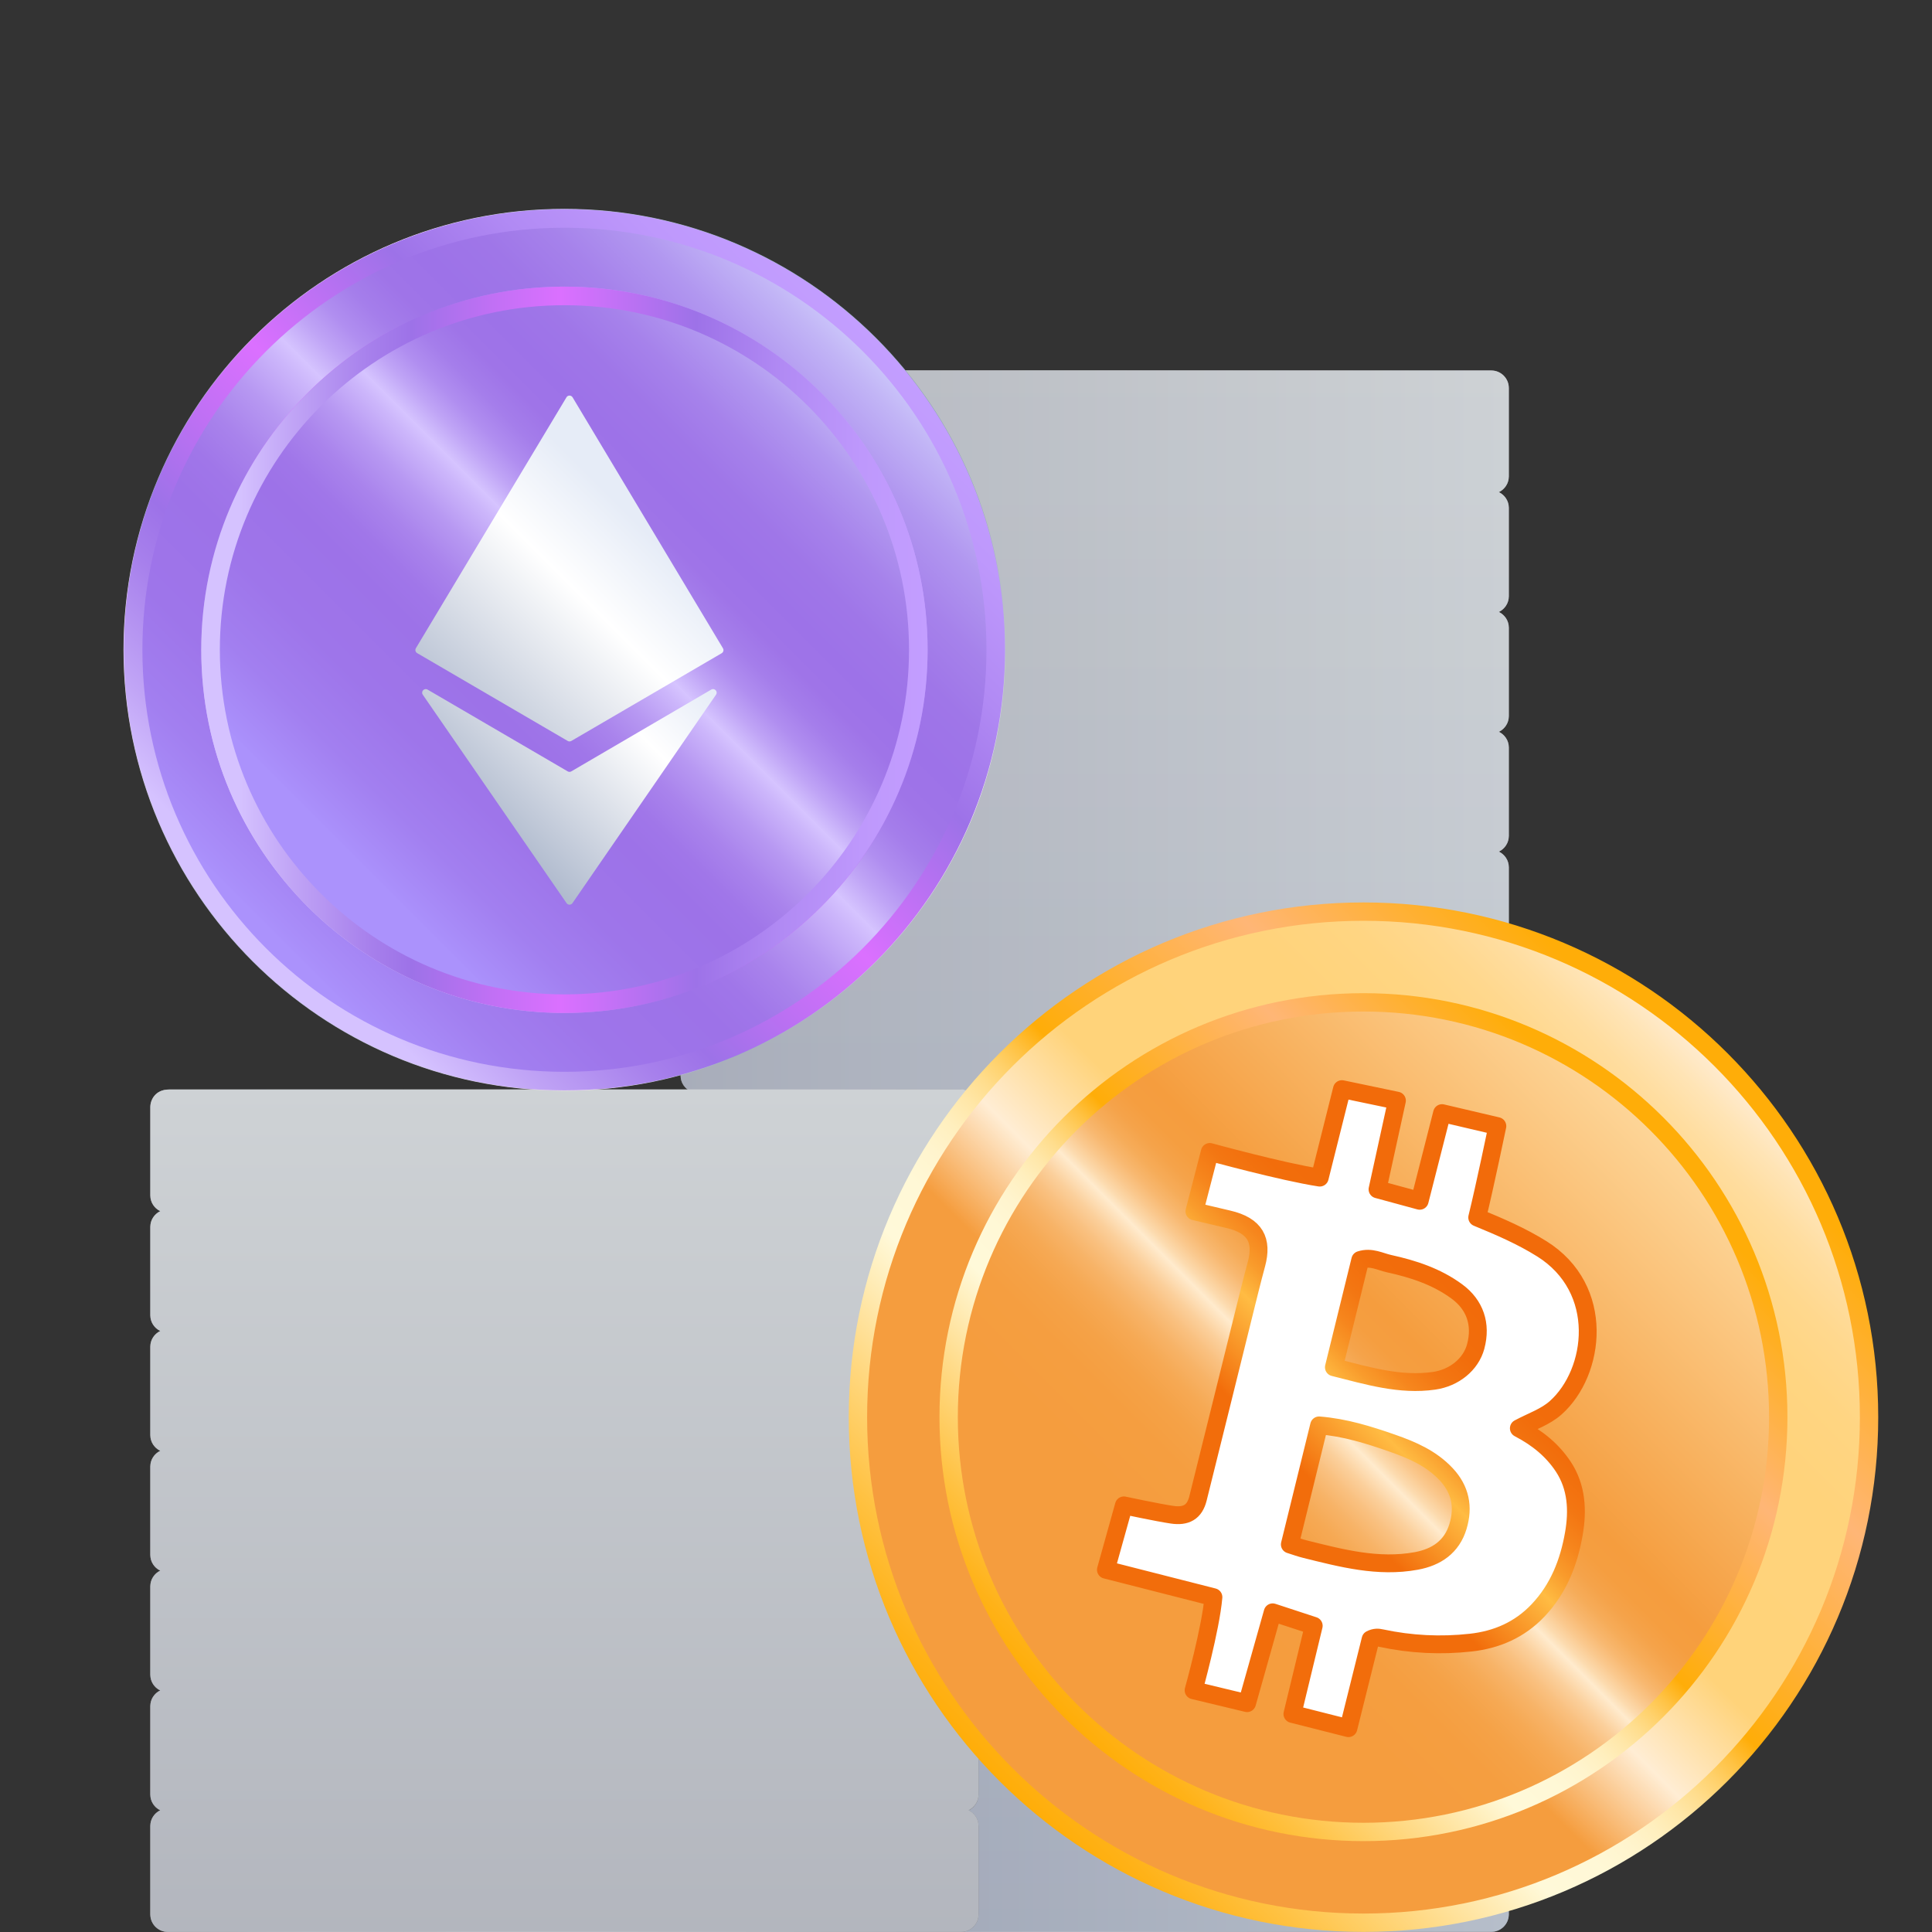
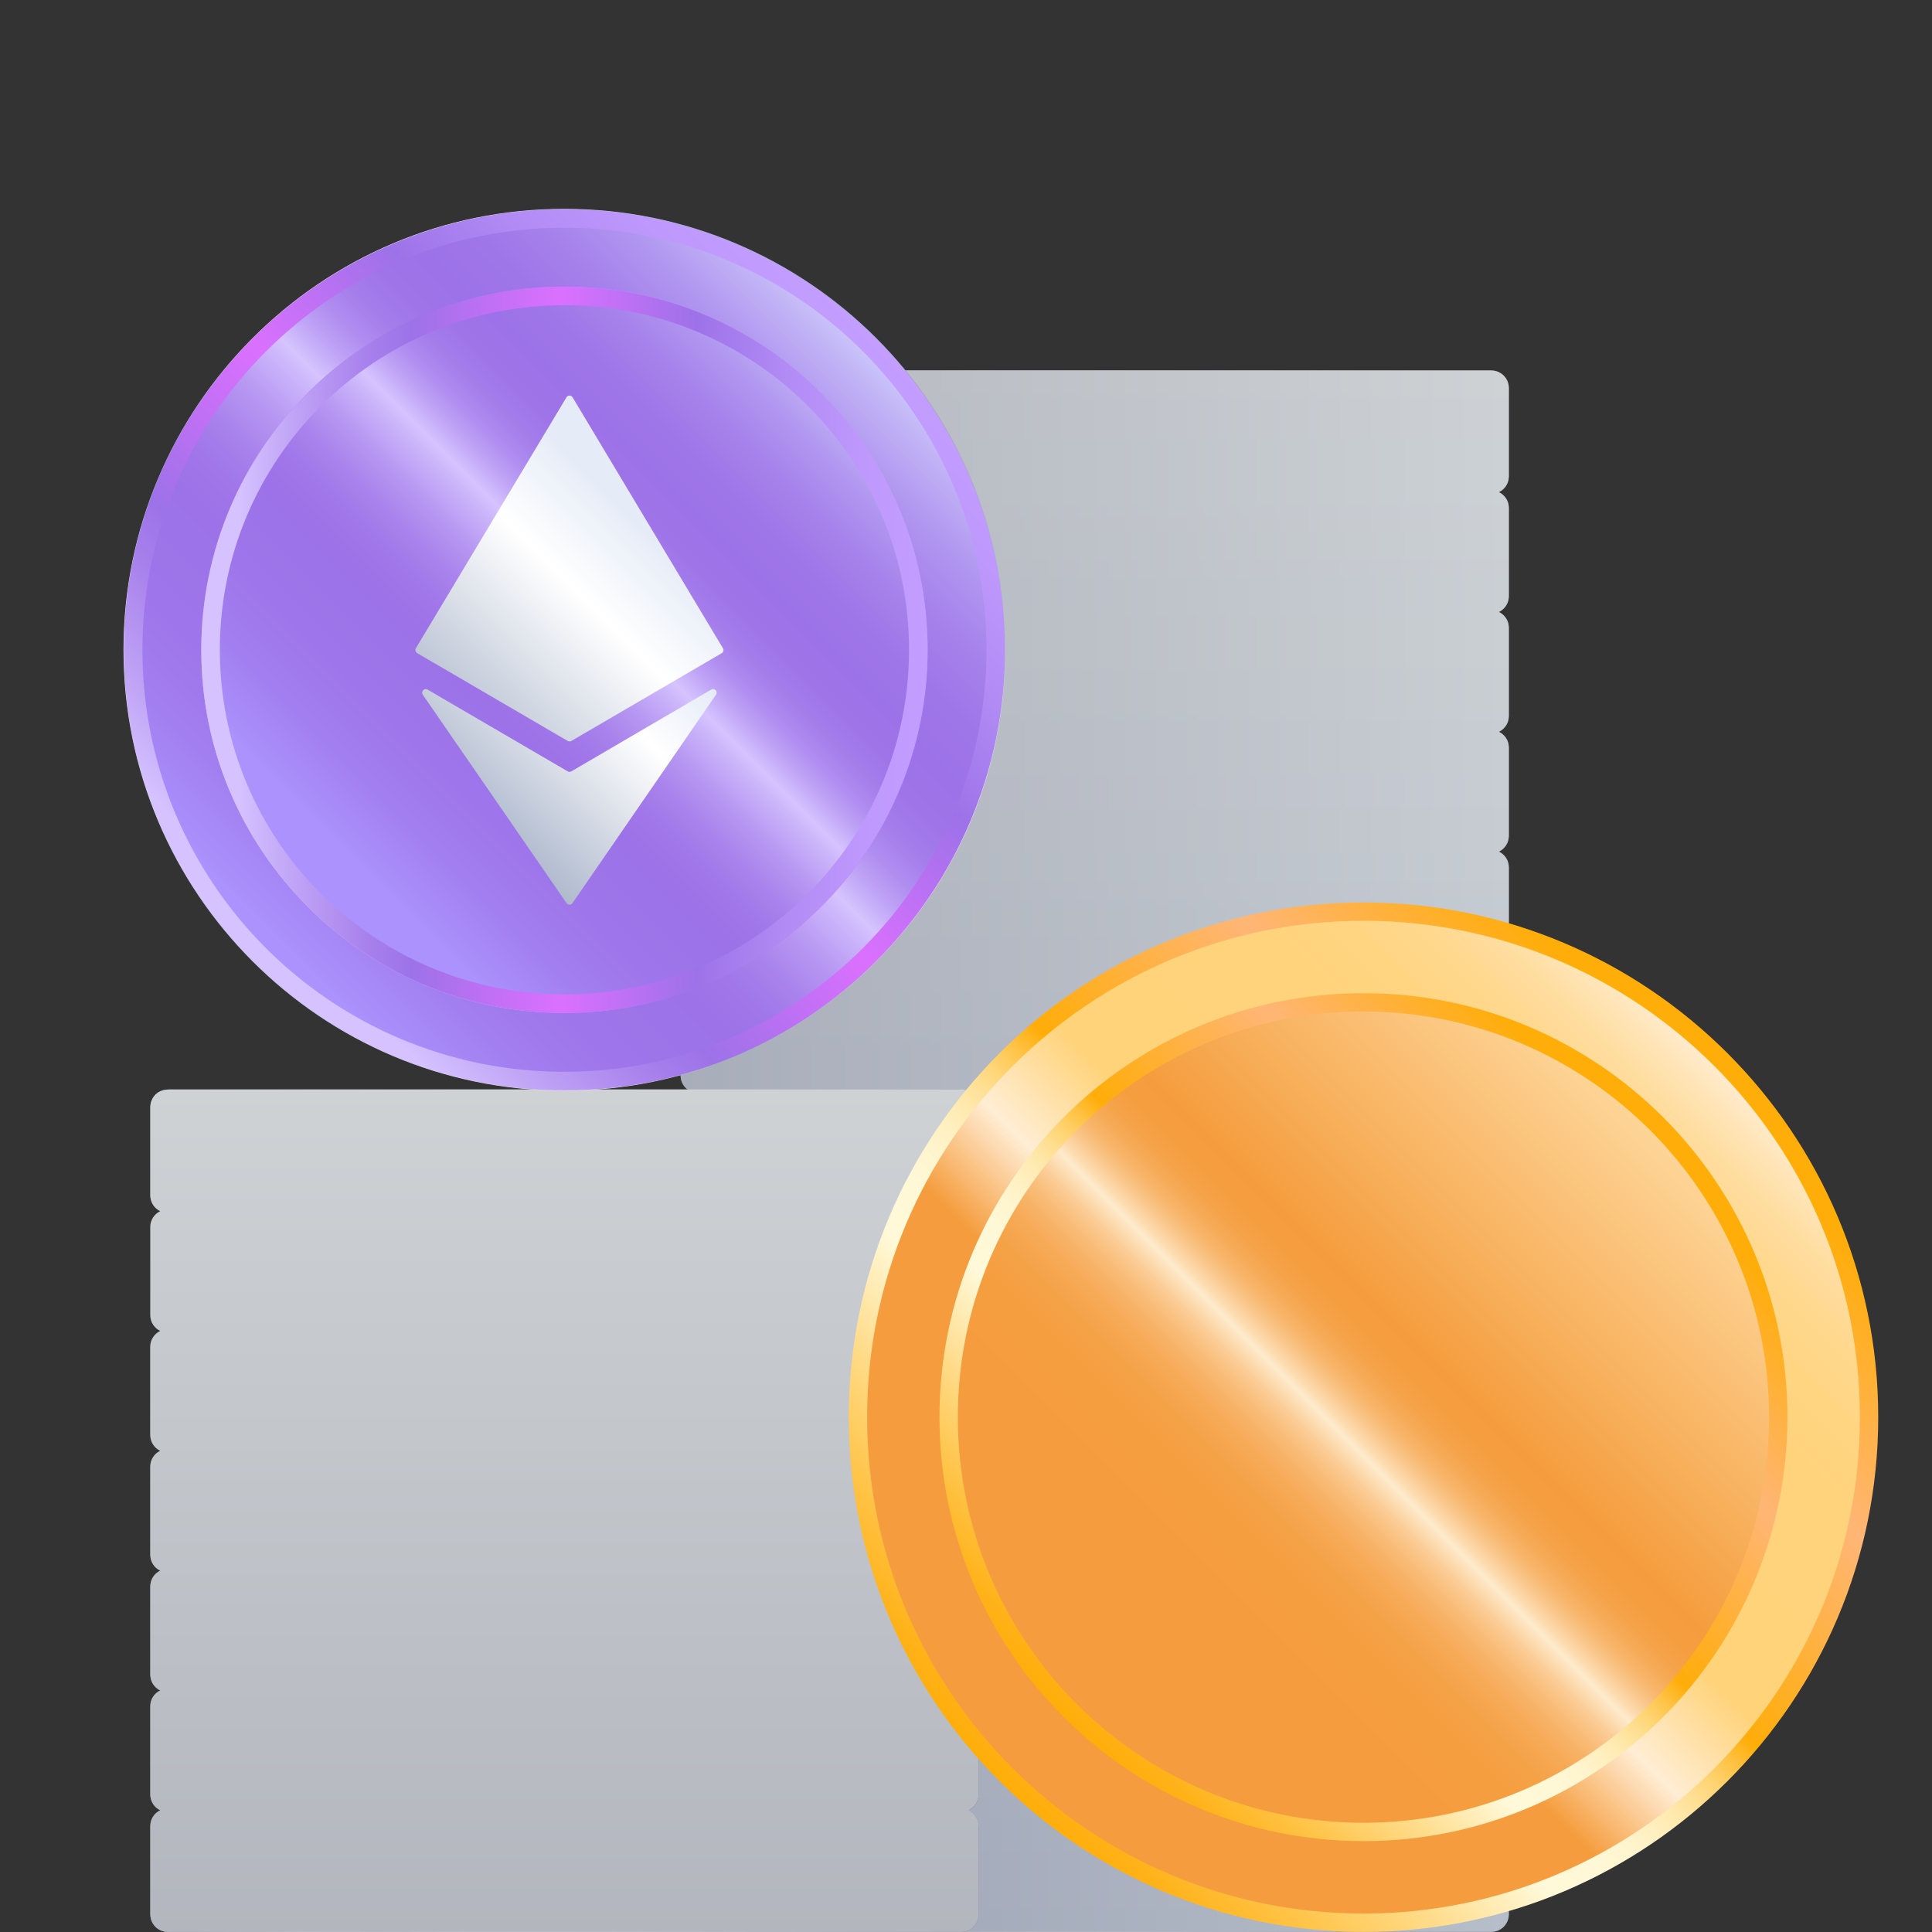
<svg xmlns="http://www.w3.org/2000/svg" xmlns:xlink="http://www.w3.org/1999/xlink" fill="none" height="60" viewBox="0 0 60 60" width="60">
  <rect x="0" y="0" width="60" height="60" fill="#333333" stroke="none" />
  <linearGradient id="a">
    <stop offset="0" stop-color="#999" />
    <stop offset=".108" stop-color="#dbdbdb" />
    <stop offset=".116" stop-color="#d5d5d5" />
    <stop offset=".175" stop-color="#afafaf" />
    <stop offset=".229" stop-color="#939393" />
    <stop offset=".277" stop-color="#828282" />
    <stop offset=".313" stop-color="#7d7d7d" />
    <stop offset=".829" stop-color="#d1d1d1" />
    <stop offset="1" stop-color="#b3b3b3" />
  </linearGradient>
  <linearGradient id="b" gradientUnits="userSpaceOnUse" x1="21.408" x2="46.582" xlink:href="#a" y1="28.309" y2="28.309" />
  <linearGradient id="c">
    <stop offset=".046" stop-color="#808080" />
    <stop offset=".19" stop-color="#e1e2e8" />
    <stop offset=".306" stop-color="#bfbfbf" />
    <stop offset=".32" stop-color="#c5c5c5" />
    <stop offset=".364" stop-color="#d4d4d4" />
    <stop offset=".416" stop-color="#ddd" />
    <stop offset=".495" stop-color="#e0e0e0" />
    <stop offset=".665" stop-color="#bbb" />
    <stop offset=".887" stop-color="#909090" />
    <stop offset="1" stop-color="#808080" />
  </linearGradient>
  <linearGradient id="d" gradientUnits="userSpaceOnUse" x1="21.134" x2="46.856" xlink:href="#c" y1="28.309" y2="28.309" />
  <linearGradient id="e" gradientUnits="userSpaceOnUse" x1="21.408" x2="46.582" xlink:href="#a" y1="32.032" y2="32.032" />
  <linearGradient id="f" gradientUnits="userSpaceOnUse" x1="21.134" x2="46.856" xlink:href="#c" y1="32.032" y2="32.032" />
  <linearGradient id="g" gradientUnits="userSpaceOnUse" x1="21.408" x2="46.582" xlink:href="#a" y1="35.753" y2="35.753" />
  <linearGradient id="h" gradientUnits="userSpaceOnUse" x1="21.134" x2="46.856" xlink:href="#c" y1="35.753" y2="35.753" />
  <linearGradient id="i" gradientUnits="userSpaceOnUse" x1="21.408" x2="46.582" xlink:href="#a" y1="39.473" y2="39.473" />
  <linearGradient id="j" gradientUnits="userSpaceOnUse" x1="21.134" x2="46.856" xlink:href="#c" y1="39.473" y2="39.473" />
  <linearGradient id="k" gradientUnits="userSpaceOnUse" x1="21.408" x2="46.582" xlink:href="#a" y1="13.425" y2="13.425" />
  <linearGradient id="l" gradientUnits="userSpaceOnUse" x1="21.134" x2="46.856" xlink:href="#c" y1="13.425" y2="13.425" />
  <linearGradient id="m" gradientUnits="userSpaceOnUse" x1="21.408" x2="46.582" xlink:href="#a" y1="17.145" y2="17.145" />
  <linearGradient id="n" gradientUnits="userSpaceOnUse" x1="21.134" x2="46.856" xlink:href="#c" y1="17.145" y2="17.145" />
  <linearGradient id="o" gradientUnits="userSpaceOnUse" x1="21.408" x2="46.582" xlink:href="#a" y1="20.868" y2="20.868" />
  <linearGradient id="p" gradientUnits="userSpaceOnUse" x1="21.134" x2="46.856" xlink:href="#c" y1="20.868" y2="20.868" />
  <linearGradient id="q" gradientUnits="userSpaceOnUse" x1="21.408" x2="46.582" xlink:href="#a" y1="24.588" y2="24.588" />
  <linearGradient id="r" gradientUnits="userSpaceOnUse" x1="21.134" x2="46.856" xlink:href="#c" y1="24.588" y2="24.588" />
  <linearGradient id="s" gradientUnits="userSpaceOnUse" x1="21.408" x2="46.582" xlink:href="#a" y1="43.196" y2="43.196" />
  <linearGradient id="t" gradientUnits="userSpaceOnUse" x1="21.134" x2="46.856" xlink:href="#c" y1="43.196" y2="43.196" />
  <linearGradient id="u" gradientUnits="userSpaceOnUse" x1="21.408" x2="46.582" xlink:href="#a" y1="46.919" y2="46.919" />
  <linearGradient id="v" gradientUnits="userSpaceOnUse" x1="21.134" x2="46.856" xlink:href="#c" y1="46.919" y2="46.919" />
  <linearGradient id="w" gradientUnits="userSpaceOnUse" x1="21.408" x2="46.582" xlink:href="#a" y1="50.639" y2="50.639" />
  <linearGradient id="x" gradientUnits="userSpaceOnUse" x1="21.134" x2="46.856" xlink:href="#c" y1="50.639" y2="50.639" />
  <linearGradient id="y" gradientUnits="userSpaceOnUse" x1="21.408" x2="46.582" xlink:href="#a" y1="54.36" y2="54.36" />
  <linearGradient id="z" gradientUnits="userSpaceOnUse" x1="21.134" x2="46.856" xlink:href="#c" y1="54.36" y2="54.36" />
  <linearGradient id="A" gradientUnits="userSpaceOnUse" x1="21.408" x2="46.582" xlink:href="#a" y1="58.081" y2="58.081" />
  <linearGradient id="B" gradientUnits="userSpaceOnUse" x1="21.134" x2="46.856" xlink:href="#c" y1="58.081" y2="58.081" />
  <linearGradient id="C">
    <stop offset="0" stop-color="#a2adbf" />
    <stop offset="1" stop-color="#c4cacf" />
  </linearGradient>
  <linearGradient id="D" gradientUnits="userSpaceOnUse" x1="33.997" x2="33.997" xlink:href="#C" y1="59.999" y2="11.506" />
  <linearGradient id="E">
    <stop offset="0" stop-color="#8c8999" />
    <stop offset="1" stop-color="#e6e6e6" />
  </linearGradient>
  <linearGradient id="F" gradientUnits="userSpaceOnUse" x1="21.137" x2="46.858" xlink:href="#E" y1="35.752" y2="35.752" />
  <linearGradient id="G">
    <stop offset="0" stop-color="#999" />
    <stop offset=".108" stop-color="#e3e3e3" />
    <stop offset=".168" stop-color="#bebebe" />
    <stop offset=".225" stop-color="#a2a2a2" />
    <stop offset=".275" stop-color="#919191" />
    <stop offset=".313" stop-color="#8c8c8c" />
    <stop offset=".829" stop-color="#f5f5f5" />
    <stop offset="1" stop-color="#b3b3b3" />
  </linearGradient>
  <linearGradient id="H" gradientUnits="userSpaceOnUse" x1="4.943" x2="30.117" xlink:href="#G" y1="35.755" y2="35.755" />
  <linearGradient id="I">
    <stop offset=".046" stop-color="#808080" />
    <stop offset=".19" stop-color="#e1e2e8" />
    <stop offset=".306" stop-color="#bfbfbf" />
    <stop offset=".324" stop-color="#cfcfcf" />
    <stop offset=".356" stop-color="#e4e4e4" />
    <stop offset=".391" stop-color="#f3f3f3" />
    <stop offset=".433" stop-color="#fcfcfc" />
    <stop offset=".495" stop-color="#fff" />
    <stop offset=".735" stop-color="#bbb" />
    <stop offset=".911" stop-color="#909090" />
    <stop offset="1" stop-color="#808080" />
  </linearGradient>
  <linearGradient id="J" gradientUnits="userSpaceOnUse" x1="4.67" x2="30.391" xlink:href="#I" y1="35.755" y2="35.755" />
  <linearGradient id="K" gradientUnits="userSpaceOnUse" x1="4.943" x2="30.117" xlink:href="#G" y1="39.475" y2="39.475" />
  <linearGradient id="L" gradientUnits="userSpaceOnUse" x1="4.67" x2="30.391" xlink:href="#I" y1="39.475" y2="39.475" />
  <linearGradient id="M" gradientUnits="userSpaceOnUse" x1="4.943" x2="30.117" xlink:href="#G" y1="43.198" y2="43.198" />
  <linearGradient id="N" gradientUnits="userSpaceOnUse" x1="4.67" x2="30.391" xlink:href="#I" y1="43.198" y2="43.198" />
  <linearGradient id="O" gradientUnits="userSpaceOnUse" x1="4.943" x2="30.117" xlink:href="#G" y1="46.921" y2="46.921" />
  <linearGradient id="P" gradientUnits="userSpaceOnUse" x1="4.67" x2="30.391" xlink:href="#I" y1="46.921" y2="46.921" />
  <linearGradient id="Q" gradientUnits="userSpaceOnUse" x1="4.943" x2="30.117" xlink:href="#G" y1="50.641" y2="50.641" />
  <linearGradient id="R" gradientUnits="userSpaceOnUse" x1="4.67" x2="30.391" xlink:href="#I" y1="50.641" y2="50.641" />
  <linearGradient id="S" gradientUnits="userSpaceOnUse" x1="4.943" x2="30.117" xlink:href="#G" y1="54.362" y2="54.362" />
  <linearGradient id="T" gradientUnits="userSpaceOnUse" x1="4.67" x2="30.391" xlink:href="#I" y1="54.362" y2="54.362" />
  <linearGradient id="U" gradientUnits="userSpaceOnUse" x1="4.943" x2="30.117" xlink:href="#G" y1="58.083" y2="58.083" />
  <linearGradient id="V" gradientUnits="userSpaceOnUse" x1="4.67" x2="30.391" xlink:href="#I" y1="58.083" y2="58.083" />
  <linearGradient id="W" gradientUnits="userSpaceOnUse" x1="17.528" x2="17.528" xlink:href="#C" y1="-.001" y2="33.836" />
  <linearGradient id="X" gradientUnits="userSpaceOnUse" x1="17.528" x2="17.528" xlink:href="#E" y1="59.999" y2="33.836" />
  <linearGradient id="Y" gradientUnits="userSpaceOnUse" x1="31.883" x2="54.087" y1="54.473" y2="32.269">
    <stop offset=".326" stop-color="#f59d3e" />
    <stop offset=".426" stop-color="#ffedd4" />
    <stop offset=".532" stop-color="#ffd37a" />
    <stop offset=".733" stop-color="#ffd37b" />
    <stop offset=".806" stop-color="#ffd582" />
    <stop offset=".857" stop-color="#ffd88e" />
    <stop offset=".899" stop-color="#ffdd9f" />
    <stop offset=".934" stop-color="#ffe4b5" />
    <stop offset=".965" stop-color="#ffebcf" />
    <stop offset=".97" stop-color="#ffedd4" />
    <stop offset=".976" stop-color="#ffe9c8" />
    <stop offset=".986" stop-color="#ffe1aa" />
    <stop offset="1" stop-color="#ffd37a" />
  </linearGradient>
  <linearGradient id="Z">
    <stop offset="0" stop-color="#ffad08" />
    <stop offset=".035" stop-color="#ffb218" />
    <stop offset=".103" stop-color="#ffc243" />
    <stop offset=".199" stop-color="#ffdb89" />
    <stop offset=".3" stop-color="#fff9d9" />
    <stop offset=".353" stop-color="#fff8d6" />
    <stop offset=".388" stop-color="#fff4cd" />
    <stop offset=".418" stop-color="#ffefbe" />
    <stop offset=".445" stop-color="#ffe7a9" />
    <stop offset=".47" stop-color="#ffdd8d" />
    <stop offset=".493" stop-color="#ffd16b" />
    <stop offset=".516" stop-color="#ffc243" />
    <stop offset=".537" stop-color="#ffb216" />
    <stop offset=".543" stop-color="#ffad08" />
    <stop offset=".759" stop-color="#ffb676" />
    <stop offset=".954" stop-color="#ffad08" />
  </linearGradient>
  <linearGradient id="aa" gradientUnits="userSpaceOnUse" x1="31.042" x2="53.648" xlink:href="#Z" y1="55.314" y2="32.708" />
  <linearGradient id="ab" gradientUnits="userSpaceOnUse" x1="34.682" x2="52.9" y1="51.672" y2="33.454">
    <stop offset=".139" stop-color="#f59d3e" />
    <stop offset=".222" stop-color="#f59e40" />
    <stop offset=".262" stop-color="#f5a247" />
    <stop offset=".293" stop-color="#f6a954" />
    <stop offset=".319" stop-color="#f7b367" />
    <stop offset=".342" stop-color="#f9c07f" />
    <stop offset=".363" stop-color="#fbd09c" />
    <stop offset=".381" stop-color="#fee3bf" />
    <stop offset=".388" stop-color="#ffebcd" />
    <stop offset=".399" stop-color="#fcdbaf" />
    <stop offset=".416" stop-color="#fac88d" />
    <stop offset=".433" stop-color="#f8b870" />
    <stop offset=".452" stop-color="#f6ac59" />
    <stop offset=".472" stop-color="#f5a34a" />
    <stop offset=".495" stop-color="#f59e40" />
    <stop offset=".527" stop-color="#f59d3e" />
    <stop offset="1" stop-color="#ffe2ac" />
  </linearGradient>
  <linearGradient id="ac" gradientUnits="userSpaceOnUse" x1="33.033" x2="51.653" xlink:href="#Z" y1="53.321" y2="34.701" />
  <linearGradient id="ad" gradientUnits="userSpaceOnUse" x1="34.871" x2="48.742" y1="50.691" y2="36.82">
    <stop offset=".381" stop-color="#f26d0b" />
    <stop offset=".431" stop-color="#f78b20" />
    <stop offset=".514" stop-color="#ffbc43" />
    <stop offset=".518" stop-color="#feb840" />
    <stop offset=".556" stop-color="#f99c2c" />
    <stop offset=".596" stop-color="#f6861d" />
    <stop offset=".641" stop-color="#f37612" />
    <stop offset=".692" stop-color="#f26d0b" />
    <stop offset=".766" stop-color="#f26b0a" />
  </linearGradient>
  <linearGradient id="ae">
    <stop offset="0" stop-color="#efeff2" />
    <stop offset=".124" stop-color="#c4cfd4" />
    <stop offset=".265" stop-color="#c6d1d6" />
    <stop offset=".364" stop-color="#cfd8dc" />
    <stop offset=".449" stop-color="#dfe5e7" />
    <stop offset=".526" stop-color="#f5f6f7" />
    <stop offset=".554" stop-color="#fff" />
    <stop offset=".594" stop-color="#e0e7ee" />
    <stop offset=".628" stop-color="#ccd7e3" />
    <stop offset=".652" stop-color="#c5d2e0" />
    <stop offset=".828" stop-color="#d9dee3" />
    <stop offset="1" stop-color="#efeff2" />
  </linearGradient>
  <linearGradient id="af" gradientUnits="userSpaceOnUse" x1="8.604" x2="27.547" xlink:href="#ae" y1="29.105" y2="10.163" />
  <linearGradient id="ag">
    <stop offset="0" stop-color="#9dabb3" />
    <stop offset=".155" stop-color="#ffebf4" />
    <stop offset=".313" stop-color="#97b0c0" />
    <stop offset=".705" stop-color="#ffedff" />
    <stop offset="1" stop-color="#80a6a5" />
  </linearGradient>
  <linearGradient id="ah" gradientUnits="userSpaceOnUse" x1="7.847" x2="27.212" xlink:href="#ag" y1="29.862" y2="10.497" />
  <linearGradient id="ai" gradientUnits="userSpaceOnUse" x1="10.188" x2="25.73" xlink:href="#ae" y1="27.521" y2="11.979" />
  <linearGradient id="aj" gradientUnits="userSpaceOnUse" x1="9.547" x2="25.512" xlink:href="#ag" y1="28.162" y2="12.197" />
  <linearGradient id="ak" gradientUnits="userSpaceOnUse" x1="11.041" x2="26.583" y1="26.668" y2="11.126">
    <stop offset=".258" stop-color="#fff" stop-opacity="0" />
    <stop offset=".369" stop-color="#fff" stop-opacity=".01" />
    <stop offset=".409" stop-color="#fff" stop-opacity=".034" />
    <stop offset=".437" stop-color="#fff" stop-opacity=".08" />
    <stop offset=".46" stop-color="#fff" stop-opacity=".147" />
    <stop offset=".48" stop-color="#fff" stop-opacity=".233" />
    <stop offset=".497" stop-color="#fff" stop-opacity=".337" />
    <stop offset=".505" stop-color="#fff" stop-opacity=".4" />
    <stop offset=".551" stop-color="#fff" stop-opacity=".293" />
    <stop offset=".61" stop-color="#fff" stop-opacity=".187" />
    <stop offset=".674" stop-color="#fff" stop-opacity=".104" />
    <stop offset=".745" stop-color="#fff" stop-opacity=".045" />
    <stop offset=".828" stop-color="#fff" stop-opacity=".011" />
    <stop offset=".955" stop-color="#fff" stop-opacity="0" />
  </linearGradient>
  <linearGradient id="al">
    <stop offset="0" stop-color="#ab92fc" />
    <stop offset=".004" stop-color="#aa90fb" />
    <stop offset=".089" stop-color="#a27ff0" />
    <stop offset=".18" stop-color="#9e75ea" />
    <stop offset=".29" stop-color="#9d72e8" />
    <stop offset=".333" stop-color="#a076e9" />
    <stop offset=".379" stop-color="#a983ec" />
    <stop offset=".427" stop-color="#b798f2" />
    <stop offset=".476" stop-color="#ccb6fb" />
    <stop offset=".495" stop-color="#d6c4ff" />
    <stop offset=".496" stop-color="#d4c2fe" />
    <stop offset=".526" stop-color="#c0a5f6" />
    <stop offset=".557" stop-color="#b08ef0" />
    <stop offset=".591" stop-color="#a57eeb" />
    <stop offset=".63" stop-color="#9f74e8" />
    <stop offset=".681" stop-color="#9d72e8" />
    <stop offset=".742" stop-color="#9f76e8" />
    <stop offset=".805" stop-color="#a682eb" />
    <stop offset=".871" stop-color="#b197f0" />
    <stop offset=".936" stop-color="#c2b5f6" />
    <stop offset="1" stop-color="#d6d9ff" />
  </linearGradient>
  <linearGradient id="am" gradientUnits="userSpaceOnUse" x1="8.604" x2="27.547" xlink:href="#al" y1="29.105" y2="10.163" />
  <linearGradient id="an">
    <stop offset=".052" stop-color="#d5c2ff" />
    <stop offset=".124" stop-color="#c1a5f6" />
    <stop offset=".232" stop-color="#a780ec" />
    <stop offset=".29" stop-color="#9d72e8" />
    <stop offset=".395" stop-color="#bf70f4" />
    <stop offset=".495" stop-color="#db70ff" />
    <stop offset=".681" stop-color="#9d72e8" />
    <stop offset=".799" stop-color="#b18af4" />
    <stop offset=".909" stop-color="#be98fc" />
    <stop offset="1" stop-color="#c39eff" />
  </linearGradient>
  <linearGradient id="ao" gradientUnits="userSpaceOnUse" x1="7.854" x2="27.205" xlink:href="#an" y1="29.855" y2="10.504" />
  <linearGradient id="ap" gradientUnits="userSpaceOnUse" x1="10.188" x2="25.73" xlink:href="#al" y1="27.521" y2="11.979" />
  <linearGradient id="aq" gradientUnits="userSpaceOnUse" x1="9.554" x2="25.504" xlink:href="#an" y1="28.155" y2="12.204" />
  <linearGradient id="ar" gradientUnits="userSpaceOnUse" x1="11.041" x2="26.583" xlink:href="#al" y1="26.668" y2="11.126" />
  <linearGradient id="as" gradientUnits="userSpaceOnUse" x1="6.251" x2="28.808" xlink:href="#an" y1="20.18" y2="20.18" />
  <linearGradient id="at">
    <stop offset="0" stop-color="#adb8cc" />
    <stop offset=".685" stop-color="#fff" />
    <stop offset="1" stop-color="#e6ecf7" />
  </linearGradient>
  <linearGradient id="au" gradientUnits="userSpaceOnUse" x1="13.548" x2="19.939" xlink:href="#at" y1="22.768" y2="16.377" />
  <linearGradient id="av" gradientUnits="userSpaceOnUse" x1="14.778" x2="20.401" xlink:href="#at" y1="25.425" y2="19.802" />
  <g stroke-width=".547">
    <path d="m21.677 29.953h24.635c.149 0 .269-.12.269-.269v-2.749c0-.149-.12-.269-.269-.269h-24.635c-.149 0-.269.121-.269.269v2.749c0 .149.121.269.269.269z" fill="url(#b)" stroke="url(#d)" stroke-miterlimit="10" />
    <path d="m21.677 33.676h24.635c.149 0 .269-.121.269-.269v-2.749c0-.149-.12-.269-.269-.269h-24.635c-.149 0-.269.121-.269.269v2.749c0 .149.121.269.269.269z" fill="url(#e)" stroke="url(#f)" stroke-miterlimit="10" />
    <path d="m21.677 37.397h24.635c.149 0 .269-.121.269-.269v-2.749c0-.149-.12-.269-.269-.269h-24.635c-.149 0-.269.121-.269.269v2.749c0 .149.121.269.269.269z" fill="url(#g)" stroke="url(#h)" stroke-miterlimit="10" />
    <path d="m21.677 41.117h24.635c.149 0 .269-.121.269-.269v-2.749c0-.149-.12-.269-.269-.269h-24.635c-.149 0-.269.121-.269.269v2.749c0 .149.121.269.269.269z" fill="url(#i)" stroke="url(#j)" stroke-miterlimit="10" />
    <path d="m21.677 15.068h24.635c.149 0 .269-.121.269-.269v-2.749c0-.149-.12-.269-.269-.269h-24.635c-.149 0-.269.12-.269.269v2.749c0 .149.121.269.269.269z" fill="url(#k)" stroke="url(#l)" stroke-miterlimit="10" />
    <path d="m21.677 18.789h24.635c.149 0 .269-.121.269-.269v-2.749c0-.149-.12-.269-.269-.269h-24.635c-.149 0-.269.12-.269.269v2.749c0 .149.121.269.269.269z" fill="url(#m)" stroke="url(#n)" stroke-miterlimit="10" />
    <path d="m21.677 22.512h24.635c.149 0 .269-.12.269-.269v-2.749c0-.149-.12-.269-.269-.269h-24.635c-.149 0-.269.121-.269.269v2.749c0 .149.121.269.269.269z" fill="url(#o)" stroke="url(#p)" stroke-miterlimit="10" />
    <path d="m21.677 26.232h24.635c.149 0 .269-.12.269-.269v-2.749c0-.149-.12-.269-.269-.269h-24.635c-.149 0-.269.121-.269.269v2.749c0 .149.121.269.269.269z" fill="url(#q)" stroke="url(#r)" stroke-miterlimit="10" />
    <path d="m21.677 44.84h24.635c.149 0 .269-.12.269-.269v-2.749c0-.149-.12-.269-.269-.269h-24.635c-.149 0-.269.12-.269.269v2.749c0 .149.121.269.269.269z" fill="url(#s)" stroke="url(#t)" stroke-miterlimit="10" />
    <path d="m21.677 48.562h24.635c.149 0 .269-.121.269-.269v-2.749c0-.149-.12-.269-.269-.269h-24.635c-.149 0-.269.121-.269.269v2.749c0 .149.121.269.269.269z" fill="url(#u)" stroke="url(#v)" stroke-miterlimit="10" />
-     <path d="m21.677 52.283h24.635c.149 0 .269-.121.269-.269v-2.749c0-.149-.12-.269-.269-.269h-24.635c-.149 0-.269.121-.269.269v2.749c0 .149.121.269.269.269z" fill="url(#w)" stroke="url(#x)" stroke-miterlimit="10" />
    <path d="m21.677 56.004h24.635c.149 0 .269-.12.269-.269v-2.749c0-.149-.12-.269-.269-.269h-24.635c-.149 0-.269.121-.269.269v2.749c0 .149.121.269.269.269z" fill="url(#y)" stroke="url(#z)" stroke-miterlimit="10" />
    <path d="m21.677 59.725h24.635c.149 0 .269-.12.269-.269v-2.749c0-.149-.12-.269-.269-.269h-24.635c-.149 0-.269.121-.269.269v2.749c0 .149.121.269.269.269z" fill="url(#A)" stroke="url(#B)" stroke-miterlimit="10" />
  </g>
  <path d="m46.858 14.798v-2.749c0-.299-.244-.543-.543-.543h-24.635c-.299 0-.542.244-.542.543v2.749c0 .215.128.399.311.486-.182.088-.311.271-.311.486v2.749c0 .215.128.399.311.486-.182.088-.311.271-.311.486v2.749c0 .215.128.399.311.486-.182.088-.311.271-.311.486v2.749c0 .215.128.399.311.486-.182.088-.311.271-.311.486v2.749c0 .215.128.399.311.486-.182.088-.311.271-.311.486v2.749c0 .215.128.399.311.486-.182.088-.311.271-.311.486v2.749c0 .215.128.399.311.486-.182.088-.311.271-.311.486v2.749c0 .215.128.399.311.486-.182.088-.311.271-.311.486v2.749c0 .215.128.399.311.486-.182.088-.311.271-.311.486v2.749c0 .215.128.399.311.486-.182.088-.311.271-.311.486v2.749c0 .215.128.398.31.486-.182.088-.31.271-.31.486v2.749c0 .215.128.398.31.486-.182.088-.31.271-.31.486v2.749c0 .299.243.543.542.543h24.635c.299 0 .543-.243.543-.543v-2.749c0-.215-.129-.399-.311-.486.182-.088.311-.271.311-.486v-2.749c0-.215-.129-.399-.311-.486.182-.088.311-.271.311-.486v-2.749c0-.215-.129-.399-.311-.486.182-.088.311-.271.311-.486v-2.749c0-.215-.129-.399-.311-.486.182-.088.311-.271.311-.486v-2.749c0-.215-.129-.399-.311-.486.182-.088.311-.271.311-.486v-2.749c0-.215-.129-.399-.311-.486.182-.088.311-.271.311-.486v-2.749c0-.215-.129-.399-.311-.486.182-.088.311-.271.311-.486v-2.749c0-.215-.129-.399-.311-.486.182-.088.311-.271.311-.486v-2.749c0-.215-.129-.399-.311-.486.182-.088.311-.271.311-.486v-2.749c0-.215-.129-.399-.311-.486.182-.088.311-.271.311-.486v-2.749c0-.215-.129-.399-.311-.486.182-.088.311-.271.311-.486v-2.749c0-.215-.129-.399-.311-.486.182-.088.311-.271.311-.486z" fill="url(#D)" />
  <path d="m46.858 14.798v-2.749c0-.299-.244-.543-.543-.543h-24.635c-.299 0-.542.244-.542.543v2.749c0 .215.128.399.311.486-.182.088-.311.271-.311.486v2.749c0 .215.128.399.311.486-.182.088-.311.271-.311.486v2.749c0 .215.128.399.311.486-.182.088-.311.271-.311.486v2.749c0 .215.128.399.311.486-.182.088-.311.271-.311.486v2.749c0 .215.128.399.311.486-.182.088-.311.271-.311.486v2.749c0 .215.128.399.311.486-.182.088-.311.271-.311.486v2.749c0 .215.128.399.311.486-.182.088-.311.271-.311.486v2.749c0 .215.128.399.311.486-.182.088-.311.271-.311.486v2.749c0 .215.128.399.311.486-.182.088-.311.271-.311.486v2.749c0 .215.128.399.311.486-.182.088-.311.271-.311.486v2.749c0 .215.128.398.31.486-.182.088-.31.271-.31.486v2.749c0 .215.128.398.31.486-.182.088-.31.271-.31.486v2.749c0 .299.243.543.542.543h24.635c.299 0 .543-.243.543-.543v-2.749c0-.215-.129-.399-.311-.486.182-.088.311-.271.311-.486v-2.749c0-.215-.129-.399-.311-.486.182-.088.311-.271.311-.486v-2.749c0-.215-.129-.399-.311-.486.182-.088.311-.271.311-.486v-2.749c0-.215-.129-.399-.311-.486.182-.088.311-.271.311-.486v-2.749c0-.215-.129-.399-.311-.486.182-.088.311-.271.311-.486v-2.749c0-.215-.129-.399-.311-.486.182-.088.311-.271.311-.486v-2.749c0-.215-.129-.399-.311-.486.182-.088.311-.271.311-.486v-2.749c0-.215-.129-.399-.311-.486.182-.088.311-.271.311-.486v-2.749c0-.215-.129-.399-.311-.486.182-.088.311-.271.311-.486v-2.749c0-.215-.129-.399-.311-.486.182-.088.311-.271.311-.486v-2.749c0-.215-.129-.399-.311-.486.182-.088.311-.271.311-.486v-2.749c0-.215-.129-.399-.311-.486.182-.088.311-.271.311-.486z" fill="url(#F)" fill-opacity=".3" />
  <path d="m5.213 37.398h24.635c.149 0 .269-.12.269-.269v-2.749c0-.149-.121-.269-.269-.269h-24.635c-.149 0-.269.12-.269.269v2.749c0 .149.121.269.269.269z" fill="url(#H)" stroke="url(#J)" stroke-miterlimit="10" stroke-width=".547" />
-   <path d="m5.213 41.119h24.635c.149 0 .269-.12.269-.269v-2.749c0-.149-.121-.269-.269-.269h-24.635c-.149 0-.269.12-.269.269v2.749c0 .149.121.269.269.269z" fill="url(#K)" stroke="url(#L)" stroke-miterlimit="10" stroke-width=".547" />
  <path d="m5.213 44.842h24.635c.149 0 .269-.121.269-.269v-2.749c0-.149-.121-.269-.269-.269h-24.635c-.149 0-.269.121-.269.269v2.749c0 .149.121.269.269.269z" fill="url(#M)" stroke="url(#N)" stroke-miterlimit="10" stroke-width=".547" />
  <path d="m5.213 48.565h24.635c.149 0 .269-.121.269-.269v-2.749c0-.149-.121-.269-.269-.269h-24.635c-.149 0-.269.12-.269.269v2.749c0 .149.121.269.269.269z" fill="url(#O)" stroke="url(#P)" stroke-miterlimit="10" stroke-width=".547" />
  <path d="m5.213 52.285h24.635c.149 0 .269-.121.269-.269v-2.749c0-.149-.121-.269-.269-.269h-24.635c-.149 0-.269.12-.269.269v2.749c0 .149.121.269.269.269z" fill="url(#Q)" stroke="url(#R)" stroke-miterlimit="10" stroke-width=".547" />
  <path d="m5.213 56.006h24.635c.149 0 .269-.121.269-.269v-2.749c0-.149-.121-.269-.269-.269h-24.635c-.149 0-.269.12-.269.269v2.749c0 .149.121.269.269.269z" fill="url(#S)" stroke="url(#T)" stroke-miterlimit="10" stroke-width=".547" />
  <path d="m5.213 59.727h24.635c.149 0 .269-.121.269-.269v-2.749c0-.149-.121-.269-.269-.269h-24.635c-.149 0-.269.12-.269.269v2.749c0 .149.121.269.269.269z" fill="url(#U)" stroke="url(#V)" stroke-miterlimit="10" stroke-width=".547" />
  <path d="m5.256 33.836c-.435-.003-.588.327-.588.542v2.749c0 .215.128.399.311.486-.182.088-.311.271-.311.486v2.749c0 .215.128.399.311.486-.182.088-.311.271-.311.486v2.749c0 .215.128.399.311.486-.182.088-.311.271-.311.486v2.749c0 .215.128.399.311.486-.182.088-.311.271-.311.486v2.749c0 .215.128.398.31.486-.182.088-.31.271-.31.486v2.749c0 .215.128.398.31.486-.182.088-.31.271-.31.486v2.749c0 .299.243.543.542.543h24.635c.299 0 .543-.243.543-.543v-2.749c0-.215-.129-.399-.311-.486.182-.088.311-.271.311-.486v-2.749c0-.215-.129-.399-.311-.486.182-.088.311-.271.311-.486v-2.749c0-.215-.129-.399-.311-.486.182-.088.311-.271.311-.486v-2.749c0-.215-.129-.399-.311-.486.182-.088.311-.271.311-.486v-2.749c0-.215-.129-.399-.311-.486.182-.088.311-.271.311-.486v-2.749c0-.215-.129-.399-.311-.486.182-.088.311-.271.311-.486v-2.749c0-.215-.136-.495-.483-.542z" fill="url(#W)" />
  <path d="m5.256 33.836c-.435-.003-.588.327-.588.542v2.749c0 .215.128.399.311.486-.182.088-.311.271-.311.486v2.749c0 .215.128.399.311.486-.182.088-.311.271-.311.486v2.749c0 .215.128.399.311.486-.182.088-.311.271-.311.486v2.749c0 .215.128.399.311.486-.182.088-.311.271-.311.486v2.749c0 .215.128.398.31.486-.182.088-.31.271-.31.486v2.749c0 .215.128.398.31.486-.182.088-.31.271-.31.486v2.749c0 .299.243.543.542.543h24.635c.299 0 .543-.243.543-.543v-2.749c0-.215-.129-.399-.311-.486.182-.088.311-.271.311-.486v-2.749c0-.215-.129-.399-.311-.486.182-.088.311-.271.311-.486v-2.749c0-.215-.129-.399-.311-.486.182-.088.311-.271.311-.486v-2.749c0-.215-.129-.399-.311-.486.182-.088.311-.271.311-.486v-2.749c0-.215-.129-.399-.311-.486.182-.088.311-.271.311-.486v-2.749c0-.215-.129-.399-.311-.486.182-.088.311-.271.311-.486v-2.749c0-.215-.136-.495-.483-.542z" fill="url(#X)" fill-opacity=".3" />
  <path d="m42.345 59.712c8.671 0 15.7-7.029 15.7-15.7 0-8.671-7.029-15.701-15.7-15.701-8.671 0-15.701 7.029-15.701 15.701 0 8.671 7.029 15.7 15.701 15.7z" fill="url(#Y)" stroke="url(#aa)" stroke-miterlimit="10" stroke-width=".57" />
  <path d="m42.343 56.893c7.114 0 12.882-5.768 12.882-12.882 0-7.114-5.768-12.882-12.882-12.882-7.115 0-12.882 5.768-12.882 12.882 0 7.115 5.768 12.882 12.882 12.882z" fill="url(#ab)" stroke="url(#ac)" stroke-miterlimit="10" stroke-width=".57" />
-   <path d="m47.877 38.78c-.622-.389-1.286-.676-2.001-.97.237-.963.626-2.838.626-2.838l-1.718-.403-.694 2.723-1.31-.356.603-2.755-1.708-.357s-.456 1.82-.689 2.748c-1.167-.179-3.415-.797-3.415-.797l-.477 1.843s.717.171 1.051.248c.843.195 1.074.657.874 1.395-.142.525-.271 1.054-.402 1.582-.471 1.898-.939 3.797-1.413 5.695-.107.427-.373.567-.806.503-.427-.062-1.495-.29-1.495-.29l-.558 1.999s2.205.562 3.339.851c-.085.99-.616 2.893-.616 2.893l1.661.399.795-2.821 1.275.418-.662 2.739 1.74.441s.466-1.87.688-2.759c.138-.071.239-.058.335-.037.918.197 1.846.242 2.775.139.804-.089 1.518-.396 2.091-1.001.637-.672.957-1.494 1.111-2.378.126-.72.093-1.45-.329-2.088-.331-.499-.786-.881-1.379-1.189.425-.226.829-.356 1.148-.641 1.23-1.1 1.558-3.689-.439-4.936zm-2.597 8.623c-.192.636-.668.959-1.3 1.074-1.185.216-2.316-.085-3.448-.366-.143-.035-.282-.086-.475-.147.304-1.238.602-2.449.909-3.697.8.063 1.543.296 2.275.552.613.214 1.208.471 1.67.964.445.474.55 1.02.369 1.619zm.55-5.588c-.152.563-.672.978-1.298 1.067-1.051.149-2.036-.15-3.107-.42.279-1.137.55-2.237.819-3.333.339-.11.615.053.895.115.752.165 1.48.402 2.111.868.557.411.765 1.015.579 1.704z" fill="#fff" stroke="url(#ad)" stroke-linecap="round" stroke-linejoin="round" stroke-width=".554" />
  <path d="m17.529 33.574c7.398 0 13.395-5.997 13.395-13.395 0-7.398-5.997-13.395-13.395-13.395s-13.395 5.997-13.395 13.395c0 7.398 5.997 13.395 13.395 13.395z" fill="url(#af)" stroke="url(#ah)" stroke-miterlimit="10" stroke-width=".597" />
  <path d="m17.529 31.17c6.07 0 10.99-4.92 10.99-10.99 0-6.07-4.92-10.99-10.99-10.99-6.07 0-10.99 4.92-10.99 10.99 0 6.07 4.92 10.99 10.99 10.99z" fill="url(#ai)" stroke="url(#aj)" stroke-miterlimit="10" stroke-width=".597" />
  <path d="m17.67 12.883 4.462 7.373-4.445-1.9z" fill="#e68f7b" />
  <path d="m13.221 20.256 4.45-7.373.017 5.473z" fill="#f8ec7c" />
  <path d="m17.67 22.974-4.45-2.719 4.466-1.9z" fill="#6eb87d" />
  <path d="m22.132 20.255-4.445-1.9-.017 4.618z" fill="#946ba7" />
  <path d="m17.67 23.911 4.462-2.645-4.462 6.287z" fill="#697cb9" />
-   <path d="m17.67 23.911-4.45-2.645 4.45 6.287z" fill="#4fadd0" />
  <path d="m17.529 31.17c6.07 0 10.99-4.92 10.99-10.99 0-6.07-4.92-10.99-10.99-10.99-6.07 0-10.99 4.92-10.99 10.99 0 6.07 4.92 10.99 10.99 10.99z" fill="url(#ak)" />
  <path d="m17.529 33.574c7.398 0 13.395-5.997 13.395-13.395 0-7.398-5.997-13.395-13.395-13.395s-13.395 5.997-13.395 13.395c0 7.398 5.997 13.395 13.395 13.395z" fill="url(#am)" stroke="url(#ao)" stroke-miterlimit="10" stroke-width=".577" />
  <path d="m17.529 31.17c6.07 0 10.99-4.92 10.99-10.99 0-6.07-4.92-10.99-10.99-10.99-6.07 0-10.99 4.92-10.99 10.99 0 6.07 4.92 10.99 10.99 10.99z" fill="url(#ap)" stroke="url(#aq)" stroke-miterlimit="10" stroke-width=".577" />
  <path d="m17.529 31.17c6.07 0 10.99-4.92 10.99-10.99 0-6.07-4.92-10.99-10.99-10.99-6.07 0-10.99 4.92-10.99 10.99 0 6.07 4.92 10.99 10.99 10.99z" fill="url(#ar)" stroke="url(#as)" stroke-miterlimit="10" stroke-width=".577" />
  <path d="m17.592 12.339-4.676 7.791c-.032.053-.014.122.039.153l4.676 2.728c.035.02.077.02.112 0l4.67-2.725c.053-.031.071-.1.039-.153l-4.67-7.794c-.043-.072-.148-.072-.191-0z" fill="url(#au)" />
  <path d="m17.631 23.956-4.353-2.54c-.103-.06-.215.061-.148.159l4.465 6.473c.044.064.139.064.183 0l4.458-6.473c.068-.098-.045-.219-.148-.159l-4.346 2.54c-.035.02-.077.02-.112 0z" fill="url(#av)" />
</svg>